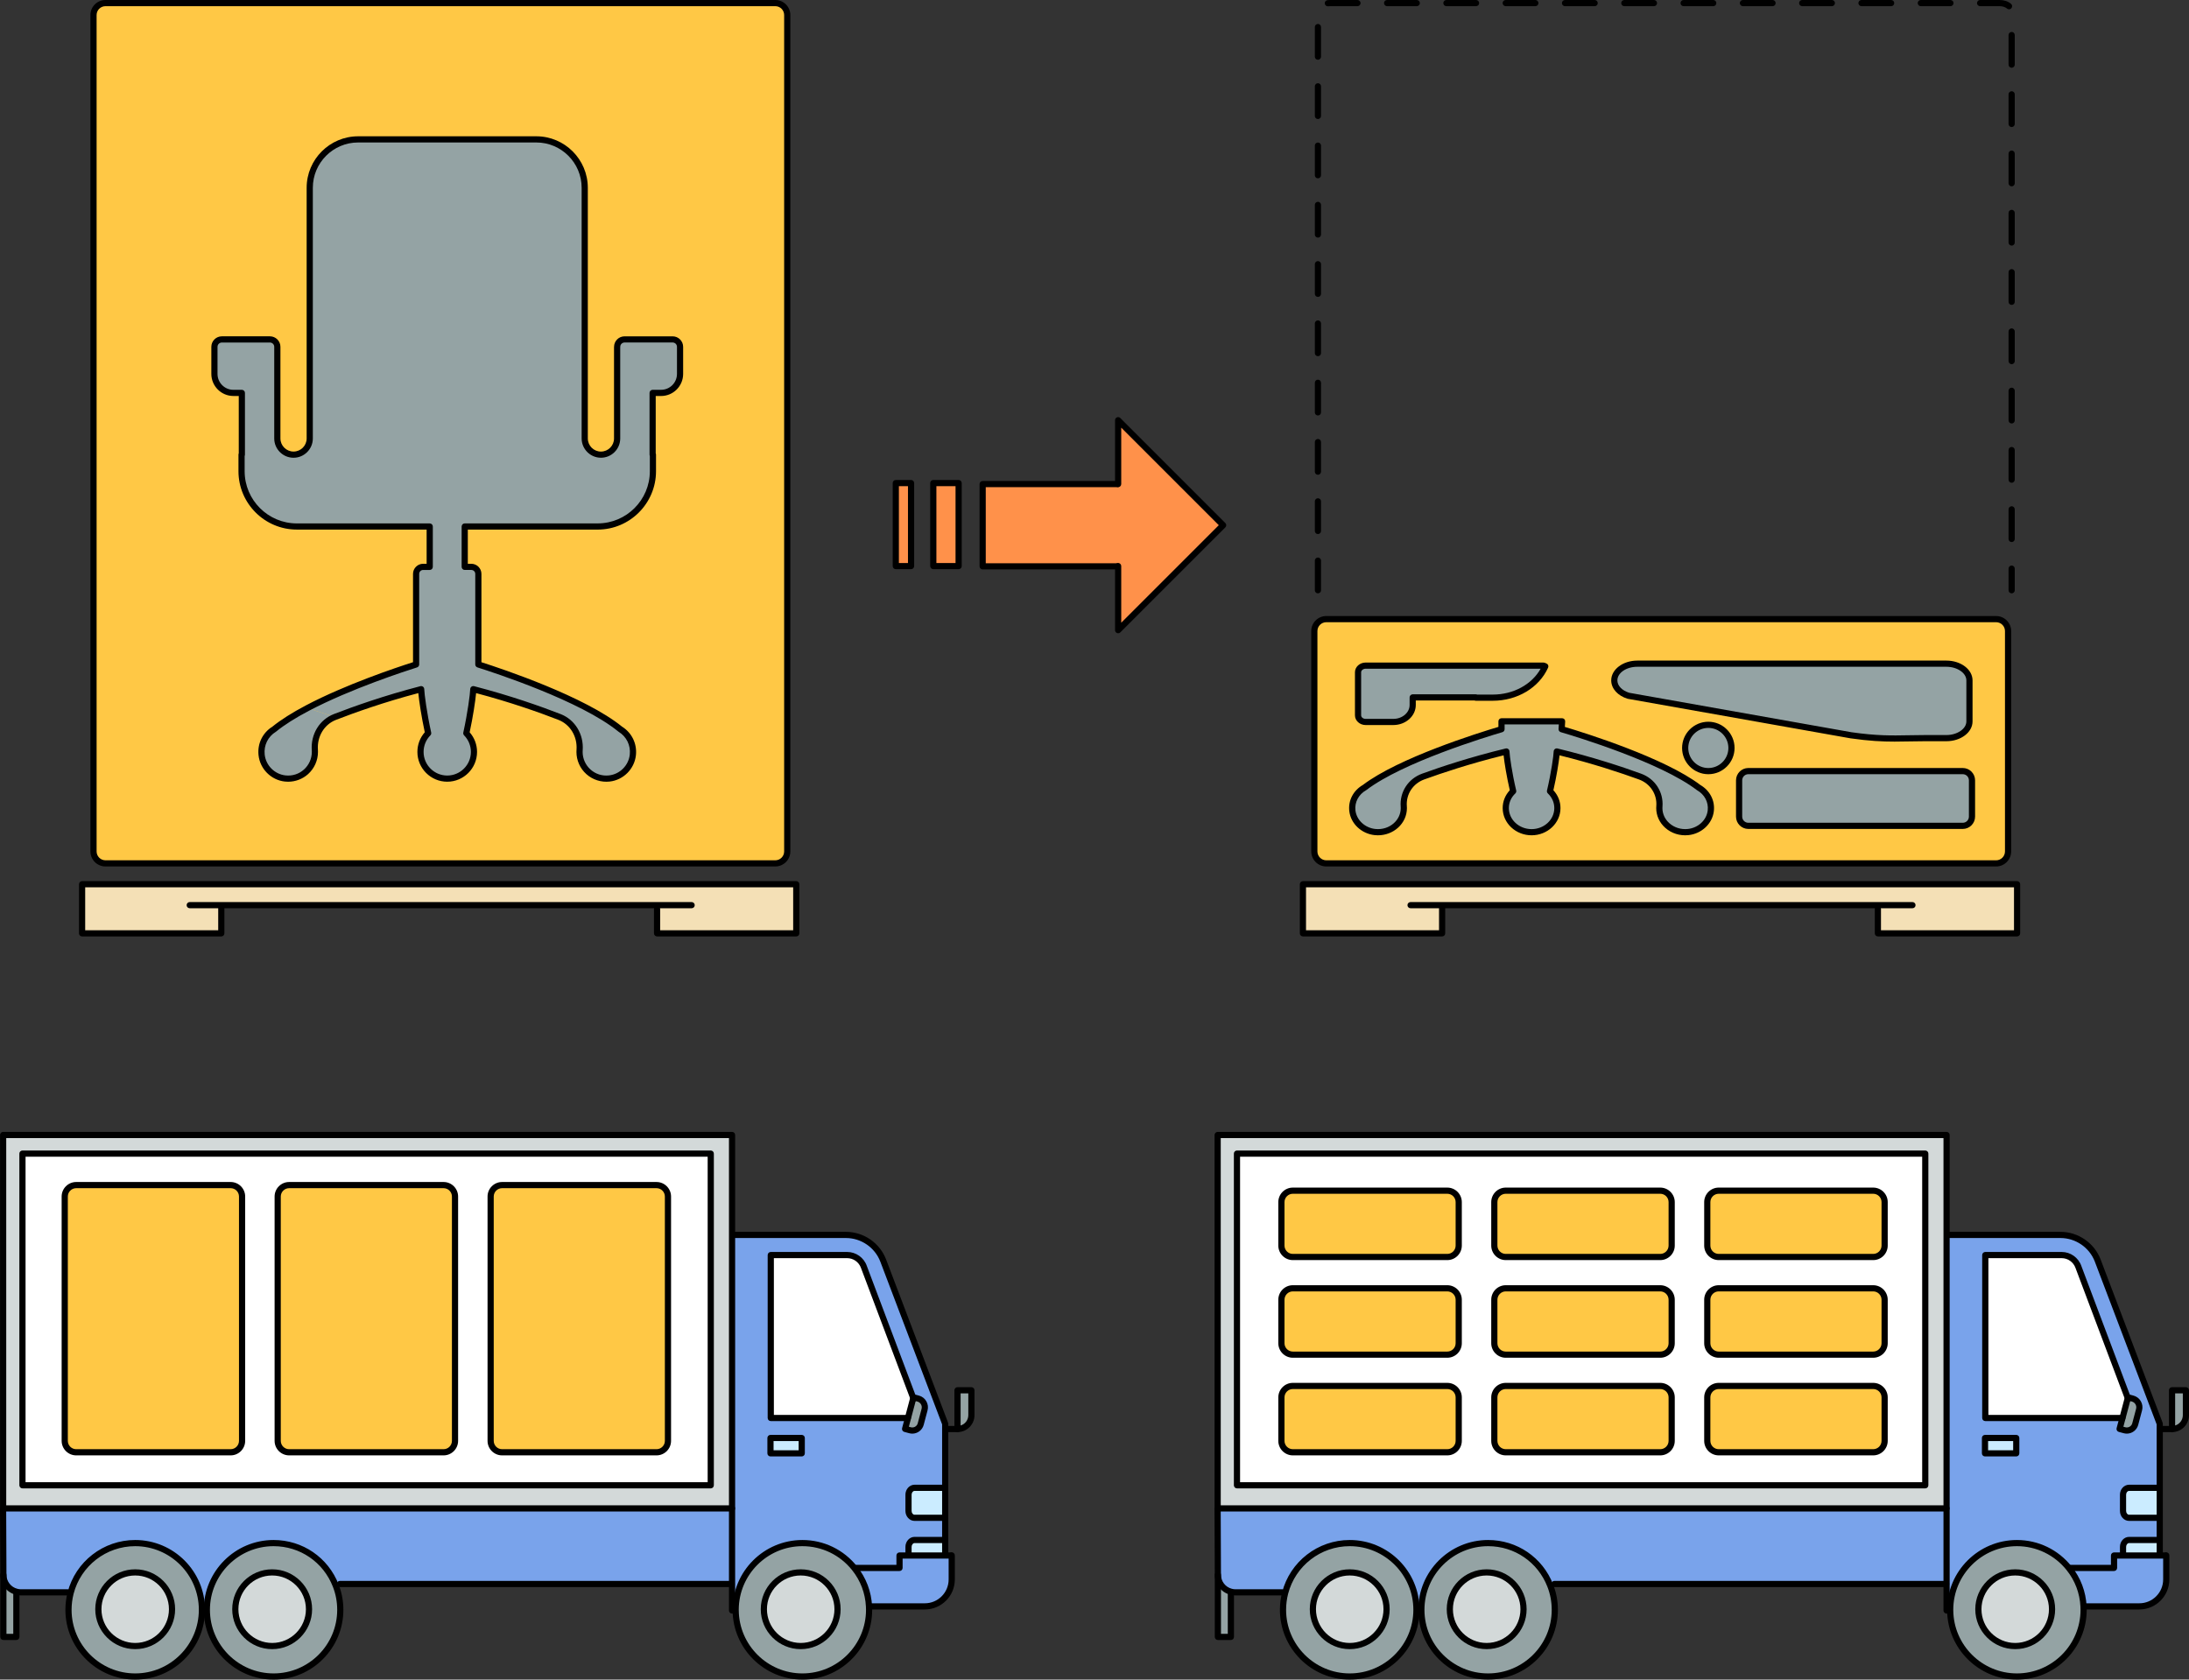
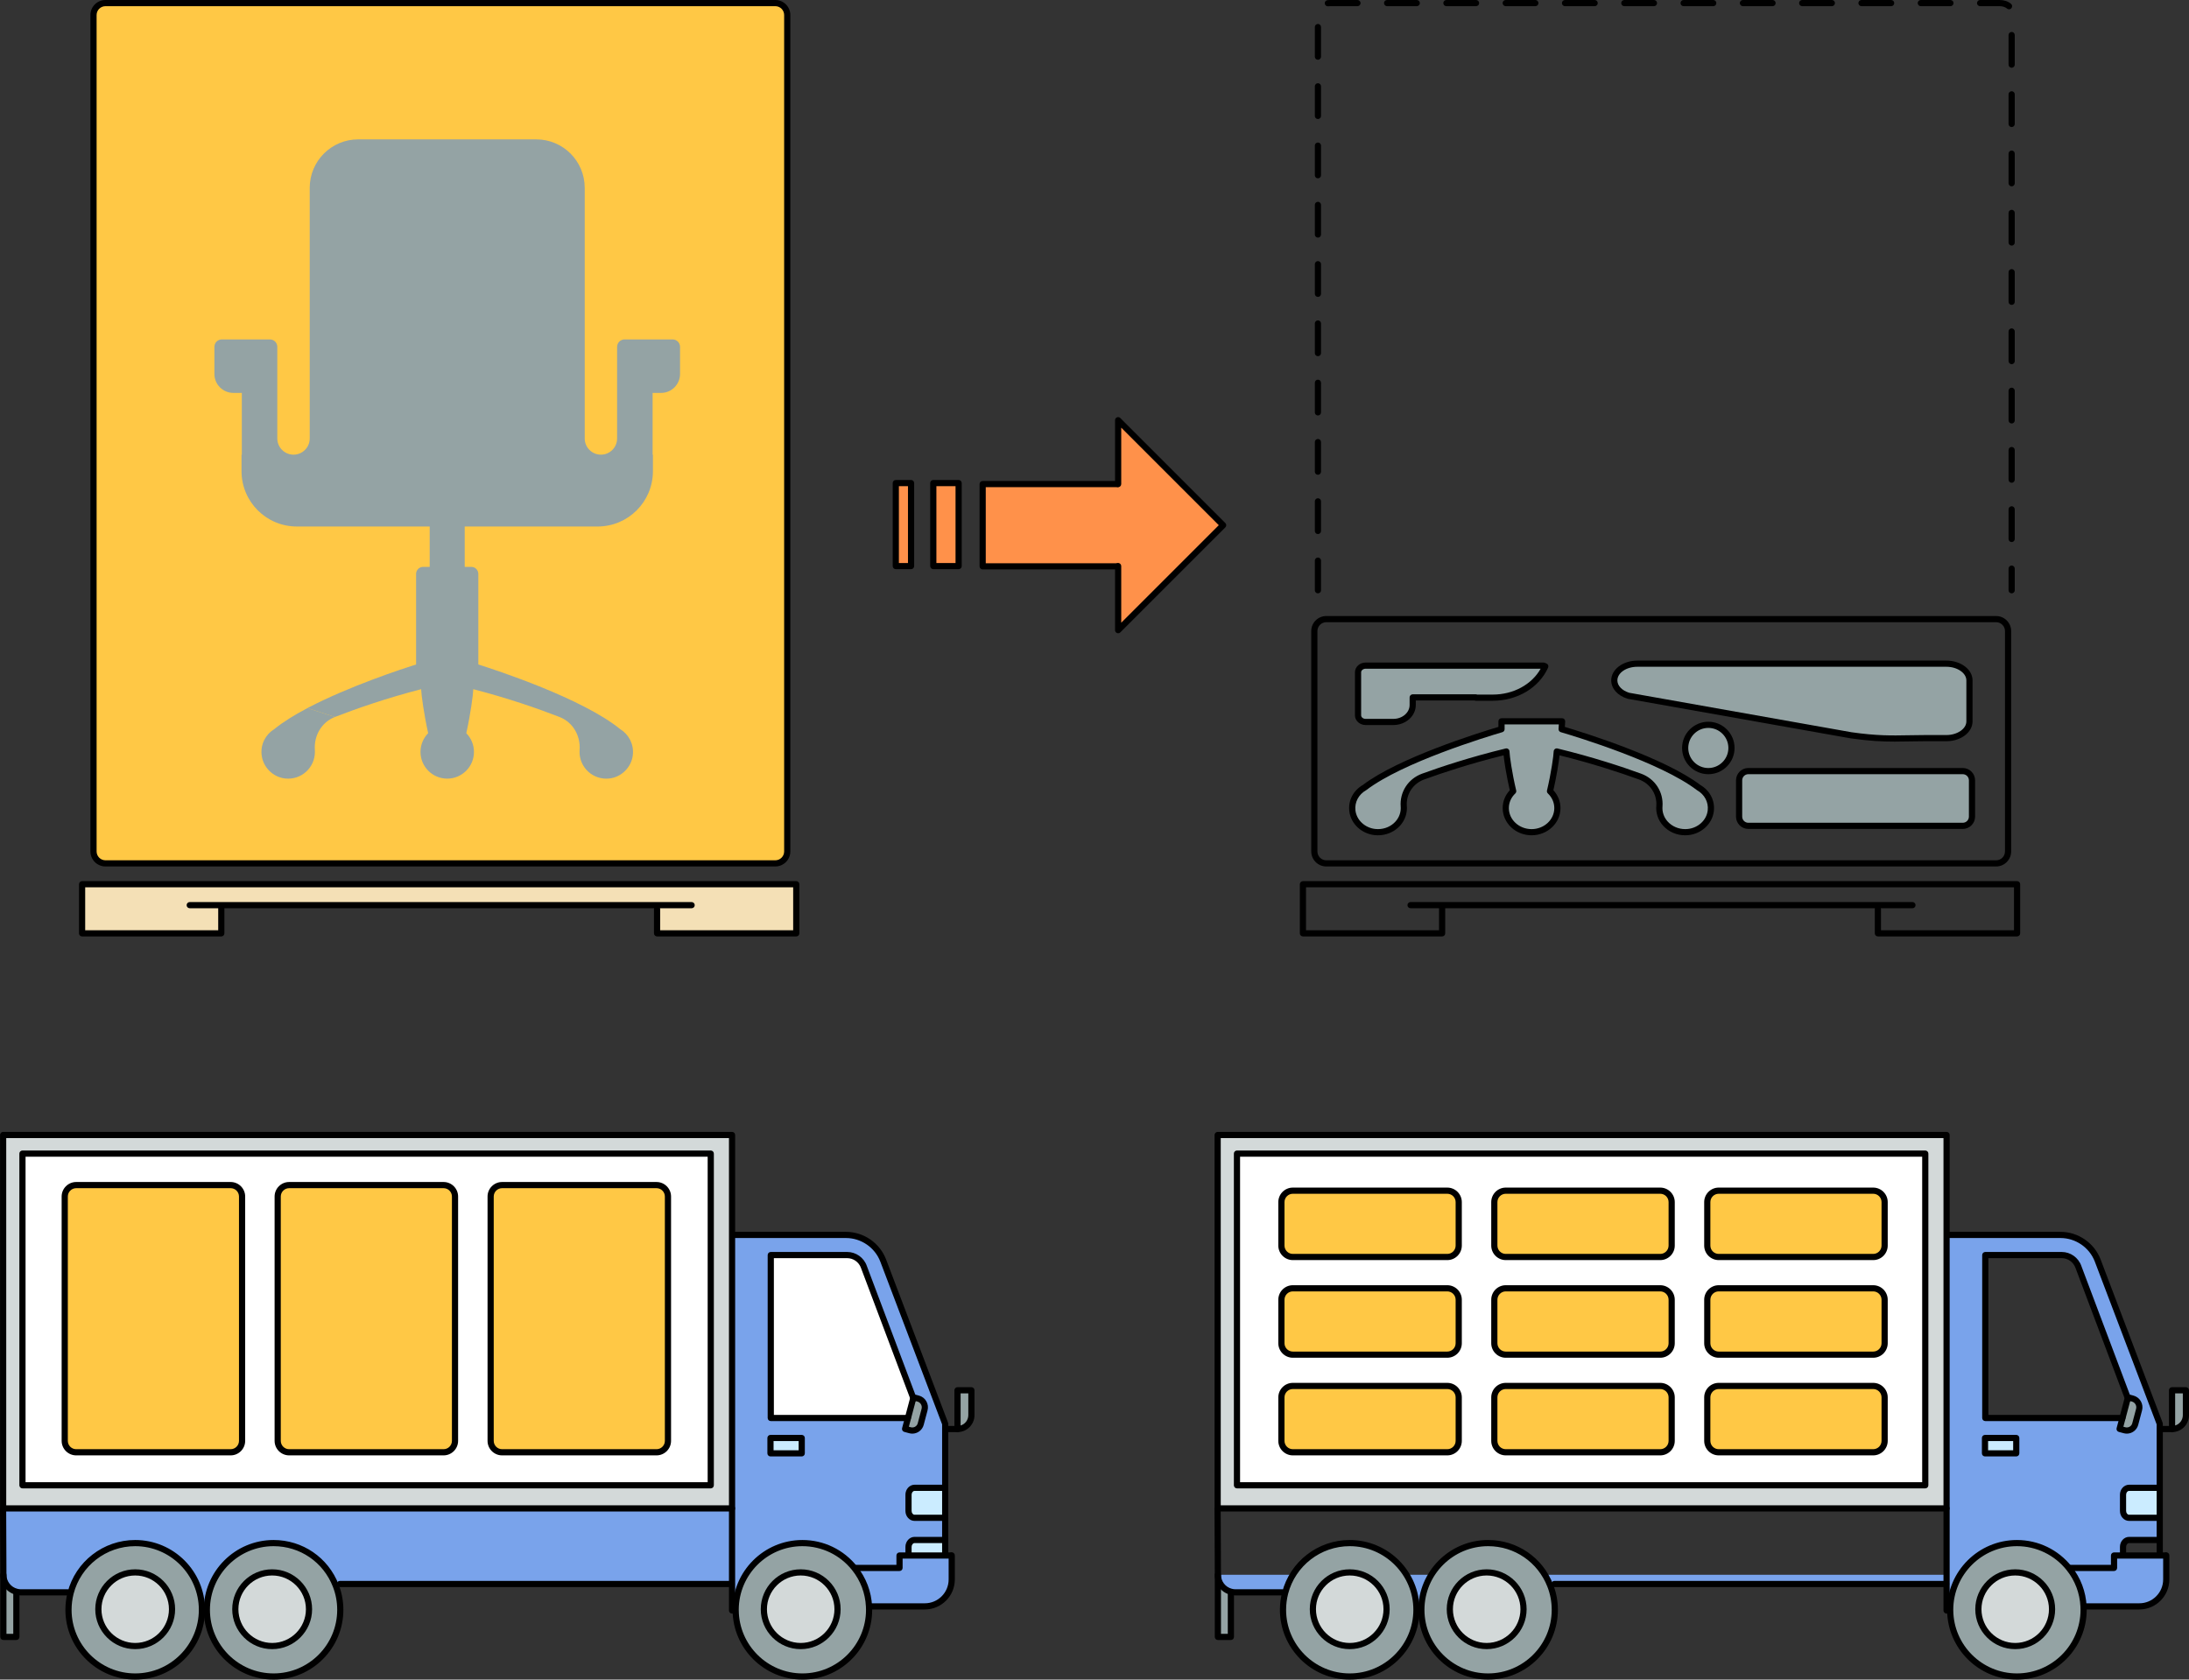
<svg xmlns="http://www.w3.org/2000/svg" id="uuid-8b5e0dc8-3e7b-4c5f-aca1-28f11ae4009c" data-name="レイヤー 2" viewBox="0 0 322.234 247.288">
  <rect x="0" y="0" width="322.234" height="247.288" fill="#333333" stroke="none" />
  <g id="uuid-6083b7ad-6a5c-4b3f-ace8-0844d66f0658" data-name="design">
    <g id="uuid-2b427375-f52e-43d7-87a9-3c4df038df00" data-name="circular04_01">
      <g>
        <g>
          <path d="M142.995,204.691v3.666c0,1.127-.913,2.04-2.044,2.04v-5.707h2.044Z" fill="#94a3a4" />
          <path d="M140.1,229.016v3.532c0,2.186-1.771,3.961-3.957,3.961h-8.22c-.105-2.117-.884-4.059-2.128-5.616l.062-.047h6.558v-1.829h7.685Z" fill="#79a3eb" />
          <path d="M139.14,228.918v.098h-5.401v-1.266c0-.564,.4-1.022,.895-1.022h4.506v2.19Z" fill="#cbecff" />
          <path d="M139.14,223.469v3.259h-4.506c-.495,0-.895,.458-.895,1.022v1.266h-1.324v1.829h-6.558l-.062,.047c-1.797-2.255-4.568-3.703-7.678-3.703-5.427,0-9.824,4.401-9.824,9.824,0,.033,0,.062,.004,.095l-.138,.004h-.396v-55.291h16.774c2.433,0,4.615,1.506,5.481,3.783l9.122,24.027v9.42h-4.506c-.495,0-.895,.455-.895,1.018v2.382c0,.564,.4,1.018,.895,1.018h4.506Zm-3.041-15.93c.189-.709-.233-1.44-.946-1.629l-.684-.182-.029,.109-7.271-19.306c-.367-1.047-1.357-1.749-2.47-1.749h-11.239v23.99h20.175l.022,.007-.426,1.6,.735,.196c.684,.182,1.386-.225,1.568-.909l.564-2.128Zm-18.08,6.438v-2.262h-4.601v2.262h4.601Z" fill="#79a3eb" />
          <path d="M139.14,219.05v4.419h-4.506c-.495,0-.895-.455-.895-1.018v-2.382c0-.564,.4-1.018,.895-1.018h4.506Z" fill="#cbecff" />
          <path d="M134.441,205.837l.029-.109,.684,.182c.713,.189,1.135,.92,.946,1.629l-.564,2.128c-.182,.684-.884,1.091-1.568,.909l-.735-.196,.426-1.6,.782-2.942Z" fill="#94a3a4" />
          <path d="M127.17,186.531l7.271,19.306-.782,2.942-.022-.007h-20.175v-23.99h11.239c1.113,0,2.102,.702,2.47,1.749Z" fill="#fff" />
          <path d="M127.923,236.508c.011,.167,.015,.335,.015,.506,0,5.423-4.397,9.82-9.82,9.82-5.394,0-9.773-4.346-9.82-9.726-.004-.033-.004-.062-.004-.095,0-5.423,4.397-9.824,9.824-9.824,3.11,0,5.881,1.448,7.678,3.703,1.244,1.557,2.022,3.499,2.128,5.616Zm-4.634,.418c0-2.997-2.426-5.423-5.423-5.423s-5.423,2.426-5.423,5.423,2.426,5.423,5.423,5.423,5.423-2.43,5.423-5.423Z" fill="#94a3a4" />
          <circle cx="117.867" cy="236.926" r="5.423" fill="#d3d9d9" />
          <rect x="113.419" y="211.714" width="4.601" height="2.262" fill="#cbecff" />
          <path d="M107.763,222.083v11.126H50.035l-.611,.24c-1.426-3.663-4.986-6.259-9.151-6.259-5.427,0-9.824,4.401-9.824,9.824h-.724c0-5.423-4.397-9.824-9.824-9.824-4.572,0-8.416,3.128-9.511,7.361l-.389-.109H3.088c-.225,0-.447-.029-.655-.087-1.117-.287-1.939-1.298-1.939-2.506l-.04-9.613,.007-.153H107.763Z" fill="#79a3eb" />
          <path d="M107.763,181.821v40.262H.462v-54.978H107.763v14.716Zm-3.135,36.858v-48.835H3.306v48.835H104.628Z" fill="#d3d9d9" />
          <rect x="3.306" y="169.844" width="101.322" height="48.835" fill="#fff" />
          <path d="M49.424,233.449c.433,1.106,.669,2.31,.669,3.564,0,5.423-4.397,9.82-9.82,9.82s-9.824-4.397-9.824-9.82,4.397-9.824,9.824-9.824c4.164,0,7.725,2.597,9.151,6.259Zm-3.935,3.477c0-2.997-2.43-5.423-5.427-5.423s-5.423,2.426-5.423,5.423,2.43,5.423,5.423,5.423,5.427-2.43,5.427-5.423Z" fill="#94a3a4" />
          <path d="M40.062,231.504c2.997,0,5.427,2.426,5.427,5.423s-2.43,5.423-5.427,5.423-5.423-2.43-5.423-5.423,2.43-5.423,5.423-5.423Z" fill="#d3d9d9" />
          <path d="M19.902,227.19c5.427,0,9.824,4.401,9.824,9.824s-4.397,9.82-9.824,9.82-9.82-4.397-9.82-9.82c0-.851,.109-1.673,.309-2.462,1.095-4.234,4.939-7.361,9.511-7.361Zm5.423,9.736c0-2.997-2.426-5.423-5.423-5.423s-5.423,2.426-5.423,5.423,2.43,5.423,5.423,5.423,5.423-2.43,5.423-5.423Z" fill="#94a3a4" />
          <circle cx="19.902" cy="236.926" r="5.423" fill="#d3d9d9" />
          <path d="M2.433,234.355l-.025,.102v6.547H.495v-9.155c0,1.208,.822,2.219,1.939,2.506Z" fill="#94a3a4" />
        </g>
        <g>
          <path d="M107.763,222.538H.462c-.251,0-.455-.204-.455-.455v-54.978c0-.251,.204-.455,.455-.455H107.763c.251,0,.455,.204,.455,.455v54.978c0,.251-.204,.455-.455,.455Zm-106.846-.909H107.308v-54.069H.917v54.069Z" />
          <path d="M10.002,234.897H3.088c-.27,0-.531-.035-.778-.104-1.333-.343-2.27-1.554-2.27-2.944L0,222.238c-.001-.251,.202-.456,.453-.457h.002c.25,0,.454,.202,.455,.453l.04,9.613c0,.976,.657,1.826,1.597,2.068,.176,.049,.355,.073,.541,.073h6.914c.251,0,.455,.204,.455,.455s-.204,.455-.455,.455Z" />
          <path d="M107.705,233.664H50.035c-.251,0-.455-.204-.455-.455s.204-.455,.455-.455h57.669c.251,0,.455,.204,.455,.455s-.204,.455-.455,.455Z" />
          <path d="M139.14,229.372c-.251,0-.455-.204-.455-.455v-19.204l-9.092-23.949c-.793-2.087-2.825-3.489-5.056-3.489h-16.683c-.251,0-.455-.204-.455-.455s.204-.455,.455-.455h16.683c2.606,0,4.979,1.638,5.906,4.076l9.122,24.027c.02,.052,.03,.106,.03,.161v19.287c0,.251-.204,.455-.455,.455Z" />
          <path d="M136.143,236.963h-8.081c-.251,0-.455-.204-.455-.455s.204-.455,.455-.455h8.081c1.931,0,3.503-1.573,3.503-3.506v-3.532c0-.251,.204-.464,.455-.464s.455,.194,.455,.446v3.55c0,2.435-1.979,4.415-4.412,4.415Z" />
          <path d="M19.902,247.288c-5.666,0-10.275-4.609-10.275-10.275,0-.862,.109-1.728,.323-2.574,1.173-4.537,5.266-7.704,9.952-7.704,5.667,0,10.278,4.611,10.278,10.278s-4.611,10.275-10.278,10.275Zm0-19.644c-4.272,0-8.002,2.887-9.071,7.021-.195,.771-.294,1.562-.294,2.348,0,5.164,4.201,9.365,9.365,9.365s9.369-4.201,9.369-9.365-4.203-9.369-9.369-9.369Z" />
          <path d="M19.902,242.804c-3.241,0-5.878-2.637-5.878-5.878s2.637-5.877,5.878-5.877,5.877,2.637,5.877,5.877-2.637,5.878-5.877,5.878Zm0-10.846c-2.74,0-4.968,2.229-4.968,4.968s2.229,4.968,4.968,4.968,4.968-2.229,4.968-4.968-2.229-4.968-4.968-4.968Z" />
          <path d="M40.062,242.804c-3.241,0-5.877-2.637-5.877-5.878s2.637-5.877,5.877-5.877,5.881,2.637,5.881,5.877-2.638,5.878-5.881,5.878Zm0-10.846c-2.739,0-4.968,2.229-4.968,4.968s2.229,4.968,4.968,4.968,4.972-2.229,4.972-4.968-2.23-4.968-4.972-4.968Z" />
          <path d="M117.867,242.804c-3.241,0-5.877-2.637-5.877-5.878s2.637-5.877,5.877-5.877,5.878,2.637,5.878,5.877-2.637,5.878-5.878,5.878Zm0-10.846c-2.739,0-4.968,2.229-4.968,4.968s2.229,4.968,4.968,4.968,4.968-2.229,4.968-4.968-2.229-4.968-4.968-4.968Z" />
          <path d="M40.273,247.288c-5.667,0-10.278-4.609-10.278-10.275s4.611-10.278,10.278-10.278c4.267,0,8.026,2.571,9.574,6.549,.465,1.187,.7,2.442,.7,3.729,0,5.666-4.609,10.275-10.275,10.275Zm0-19.644c-5.166,0-9.369,4.203-9.369,9.369s4.203,9.365,9.369,9.365,9.365-4.201,9.365-9.365c0-1.174-.215-2.317-.638-3.399,0,0,0,0,0,0-1.411-3.627-4.837-5.97-8.727-5.97Z" />
          <path d="M118.118,247.288c-5.609,0-10.214-4.554-10.275-10.156-.003-.04-.004-.077-.004-.119,0-5.667,4.611-10.278,10.278-10.278,3.144,0,6.072,1.412,8.033,3.874,1.348,1.687,2.118,3.718,2.226,5.873,.011,.176,.015,.352,.015,.532,0,5.666-4.609,10.275-10.275,10.275Zm0-19.644c-5.166,0-9.369,4.203-9.369,9.369,0,.015,0,.028,0,.043,.002,.016,.003,.032,.003,.048,.045,5.114,4.246,9.275,9.365,9.275,5.164,0,9.365-4.201,9.365-9.365,0-.161-.003-.319-.014-.476,0-.002,0-.004,0-.007-.098-1.964-.799-3.816-2.029-5.354-1.789-2.245-4.457-3.532-7.323-3.532Z" />
          <path d="M138.685,223.924h-4.052c-.744,0-1.349-.661-1.349-1.473v-2.382c0-.812,.605-1.473,1.349-1.473h4.343c.251,0,.455,.204,.455,.455s-.204,.455-.455,.455h-4.343c-.243,0-.44,.253-.44,.564v2.382c0,.311,.197,.564,.44,.564h4.052c.251,0,.455,.204,.455,.455s-.204,.455-.455,.455Z" />
          <path d="M133.739,229.427c-.251,0-.455-.204-.455-.455v-1.222c0-.814,.605-1.476,1.349-1.476h4.343c.251,0,.455,.204,.455,.455s-.204,.455-.455,.455h-4.343c-.239,0-.44,.26-.44,.567v1.222c0,.251-.204,.455-.455,.455Z" />
          <path d="M108.159,237.567h-.396c-.251,0-.455-.204-.455-.455v-15.028c0-.251,.204-.455,.455-.455s.455,.204,.455,.455v14.577c.224,.029,.396,.22,.396,.451,0,.251-.204,.455-.455,.455Z" />
          <path d="M133.637,209.226h-20.175c-.251,0-.455-.204-.455-.455v-23.99c0-.251,.204-.455,.455-.455h11.239c1.303,0,2.468,.825,2.899,2.054l7.314,19.418c.09,.235-.028,.497-.263,.587-.235,.089-.497-.028-.587-.263l-.047-.124-7.271-19.307c-.307-.874-1.127-1.455-2.044-1.455h-10.784v23.081h19.72c.251,0,.455,.204,.455,.455s-.204,.455-.455,.455Z" />
          <path d="M104.628,219.134H3.306c-.251,0-.455-.204-.455-.455v-48.835c0-.251,.204-.455,.455-.455H104.628c.251,0,.455,.204,.455,.455v48.835c0,.251-.204,.455-.455,.455Zm-100.867-.909H104.173v-47.926H3.761v47.926Z" />
          <path d="M140.951,210.852c-.251,0-.455-.204-.455-.455v-5.707c0-.251,.204-.455,.455-.455h2.044c.251,0,.455,.204,.455,.455v3.666c0,1.376-1.121,2.495-2.499,2.495Zm.455-5.707v4.731c.656-.196,1.135-.803,1.135-1.52v-3.212h-1.135Z" />
          <path d="M134.297,211.074c-.147,0-.297-.019-.446-.058l-.735-.197c-.242-.065-.386-.314-.322-.556l1.208-4.543s0,0,0,0l.029-.109c.065-.242,.314-.387,.556-.322l.684,.182c.462,.123,.848,.418,1.087,.831,.239,.413,.304,.894,.181,1.355l-.564,2.127c-.207,.777-.911,1.291-1.678,1.291Zm-.507-1.016l.296,.079c.44,.118,.894-.146,1.011-.587l.564-2.127c.061-.227,.029-.463-.089-.666s-.307-.348-.534-.408l-.245-.065-1.003,3.774Z" />
          <path d="M140.951,210.852h-1.728c-.251,0-.455-.204-.455-.455s.204-.455,.455-.455h1.728c.251,0,.455,.204,.455,.455s-.204,.455-.455,.455Z" />
          <path d="M118.02,214.431h-4.601c-.251,0-.455-.204-.455-.455v-2.262c0-.251,.204-.455,.455-.455h4.601c.251,0,.455,.204,.455,.455v2.262c0,.251-.204,.455-.455,.455Zm-4.146-.909h3.692v-1.353h-3.692v1.353Z" />
          <path d="M132.415,231.3h-6.558c-.251,0-.455-.204-.455-.455s.204-.455,.455-.455h6.103v-1.375c0-.251,.204-.455,.455-.455h7.591c.251,0,.455,.204,.455,.455s-.204,.455-.455,.455h-7.136v1.375c0,.251-.204,.455-.455,.455Z" />
          <path d="M2.408,241.458H.495c-.251,0-.455-.204-.455-.455v-9.155c0-.251,.204-.455,.455-.455s.455,.204,.455,.455v8.7H1.953v-6.092c0-.251,.204-.455,.455-.455s.455,.204,.455,.455v6.547c0,.251-.204,.455-.455,.455Z" />
        </g>
      </g>
      <g>
        <g>
          <path d="M321.779,204.691v3.666c0,1.127-.913,2.04-2.04,2.04v-5.707h2.04Z" fill="#94a3a4" />
          <path d="M318.884,229.016v3.532c0,2.186-1.771,3.961-3.957,3.961h-8.22c-.105-2.117-.884-4.059-2.128-5.616l.062-.047h6.558v-1.829h7.685Z" fill="#79a3eb" />
-           <path d="M317.928,228.918v.098h-5.405v-1.266c0-.564,.4-1.022,.895-1.022h4.51v2.19Z" fill="#cbecff" />
          <path d="M317.928,223.469v3.259h-4.51c-.495,0-.895,.458-.895,1.022v1.266h-1.324v1.829h-6.558l-.062,.047c-1.797-2.255-4.568-3.703-7.678-3.703-5.427,0-9.824,4.401-9.824,9.824,0,.033,0,.062,.004,.095l-.138,.004h-.396v-55.291h16.774c2.433,0,4.615,1.506,5.481,3.783l9.125,24.027v9.42h-4.51c-.495,0-.895,.455-.895,1.018v2.382c0,.564,.4,1.018,.895,1.018h4.51Zm-3.044-15.93c.189-.709-.233-1.44-.946-1.629l-.684-.182-.029,.109-7.271-19.306c-.367-1.047-1.357-1.749-2.47-1.749h-11.239v23.99h20.175l.022,.007-.426,1.6,.735,.196c.684,.182,1.386-.225,1.568-.909l.564-2.128Zm-18.08,6.438v-2.262h-4.601v2.262h4.601Z" fill="#79a3eb" />
          <path d="M317.928,219.05v4.419h-4.51c-.495,0-.895-.455-.895-1.018v-2.382c0-.564,.4-1.018,.895-1.018h4.51Z" fill="#cbecff" />
          <path d="M313.225,205.837l.029-.109,.684,.182c.713,.189,1.135,.92,.946,1.629l-.564,2.128c-.182,.684-.884,1.091-1.568,.909l-.735-.196,.426-1.6,.782-2.942Z" fill="#94a3a4" />
-           <path d="M305.954,186.531l7.271,19.306-.782,2.942-.022-.007h-20.175v-23.99h11.239c1.113,0,2.102,.702,2.47,1.749Z" fill="#fff" />
          <path d="M306.707,236.508c.011,.167,.015,.335,.015,.506,0,5.423-4.397,9.82-9.82,9.82-5.394,0-9.773-4.346-9.82-9.726-.004-.033-.004-.062-.004-.095,0-5.423,4.397-9.824,9.824-9.824,3.11,0,5.881,1.448,7.678,3.703,1.244,1.557,2.022,3.499,2.128,5.616Zm-4.634,.418c0-2.997-2.426-5.423-5.423-5.423s-5.423,2.426-5.423,5.423,2.426,5.423,5.423,5.423,5.423-2.43,5.423-5.423Z" fill="#94a3a4" />
          <circle cx="296.651" cy="236.926" r="5.423" fill="#d3d9d9" />
          <rect x="292.203" y="211.714" width="4.601" height="2.262" fill="#cbecff" />
-           <path d="M286.547,222.083v11.126h-57.728l-.611,.24c-1.426-3.663-4.986-6.259-9.151-6.259-5.427,0-9.824,4.401-9.824,9.824h-.724c0-5.423-4.397-9.824-9.824-9.824-4.572,0-8.416,3.128-9.511,7.361l-.389-.109h-6.914c-.225,0-.447-.029-.655-.087-1.117-.287-1.939-1.298-1.939-2.506l-.04-9.613,.007-.153h107.301Z" fill="#79a3eb" />
+           <path d="M286.547,222.083v11.126h-57.728l-.611,.24c-1.426-3.663-4.986-6.259-9.151-6.259-5.427,0-9.824,4.401-9.824,9.824h-.724c0-5.423-4.397-9.824-9.824-9.824-4.572,0-8.416,3.128-9.511,7.361l-.389-.109h-6.914c-.225,0-.447-.029-.655-.087-1.117-.287-1.939-1.298-1.939-2.506h107.301Z" fill="#79a3eb" />
          <path d="M286.547,181.821v40.262h-107.301v-54.978h107.301v14.716Zm-3.135,36.858v-48.835h-101.322v48.835h101.322Z" fill="#d3d9d9" />
          <rect x="182.09" y="169.844" width="101.322" height="48.835" fill="#fff" />
          <path d="M228.208,233.449c.433,1.106,.669,2.31,.669,3.564,0,5.423-4.397,9.82-9.82,9.82s-9.824-4.397-9.824-9.82,4.397-9.824,9.824-9.824c4.164,0,7.725,2.597,9.151,6.259Zm-3.935,3.477c0-2.997-2.43-5.423-5.427-5.423s-5.423,2.426-5.423,5.423,2.43,5.423,5.423,5.423,5.427-2.43,5.427-5.423Z" fill="#94a3a4" />
          <path d="M218.846,231.504c2.997,0,5.427,2.426,5.427,5.423s-2.43,5.423-5.427,5.423-5.423-2.43-5.423-5.423,2.43-5.423,5.423-5.423Z" fill="#d3d9d9" />
          <path d="M198.686,227.19c5.427,0,9.824,4.401,9.824,9.824s-4.397,9.82-9.824,9.82-9.82-4.397-9.82-9.82c0-.851,.109-1.673,.309-2.462,1.095-4.234,4.939-7.361,9.511-7.361Zm5.427,9.736c0-2.997-2.43-5.423-5.427-5.423s-5.423,2.426-5.423,5.423,2.43,5.423,5.423,5.423,5.427-2.43,5.427-5.423Z" fill="#94a3a4" />
          <path d="M198.686,231.504c2.997,0,5.427,2.426,5.427,5.423s-2.43,5.423-5.427,5.423-5.423-2.43-5.423-5.423,2.43-5.423,5.423-5.423Z" fill="#d3d9d9" />
          <path d="M181.217,234.355l-.025,.102v6.547h-1.913v-9.155c0,1.208,.822,2.219,1.939,2.506Z" fill="#94a3a4" />
        </g>
        <g>
          <path d="M286.547,222.538h-107.301c-.251,0-.455-.204-.455-.455v-54.978c0-.251,.204-.455,.455-.455h107.301c.251,0,.455,.204,.455,.455v54.978c0,.251-.204,.455-.455,.455Zm-106.846-.909h106.392v-54.069h-106.392v54.069Z" />
          <path d="M188.786,234.897h-6.914c-.27,0-.532-.035-.778-.104-1.333-.343-2.27-1.554-2.27-2.944l-.04-9.611c-.001-.251,.202-.456,.453-.457h.002c.25,0,.454,.202,.455,.453l.04,9.613c0,.976,.657,1.826,1.597,2.068,.176,.049,.355,.073,.541,.073h6.914c.251,0,.455,.204,.455,.455s-.204,.455-.455,.455Z" />
          <path d="M286.489,233.664h-57.669c-.251,0-.455-.204-.455-.455s.204-.455,.455-.455h57.669c.251,0,.455,.204,.455,.455s-.204,.455-.455,.455Z" />
          <path d="M317.928,229.372c-.251,0-.455-.204-.455-.455v-19.204l-9.096-23.949c-.793-2.087-2.825-3.489-5.056-3.489h-16.683c-.251,0-.455-.204-.455-.455s.204-.455,.455-.455h16.683c2.606,0,4.979,1.638,5.906,4.076l9.125,24.027c.02,.052,.03,.106,.03,.161v19.287c0,.251-.204,.455-.455,.455Z" />
          <path d="M314.927,236.963h-8.081c-.251,0-.455-.204-.455-.455s.204-.455,.455-.455h8.081c1.931,0,3.503-1.573,3.503-3.506v-3.532c0-.251,.204-.464,.455-.464s.455,.194,.455,.446v3.55c0,2.435-1.979,4.415-4.412,4.415Z" />
          <path d="M198.686,247.288c-5.666,0-10.275-4.609-10.275-10.275,0-.862,.109-1.728,.323-2.574,1.173-4.537,5.266-7.704,9.952-7.704,5.667,0,10.278,4.611,10.278,10.278s-4.611,10.275-10.278,10.275Zm0-19.644c-4.272,0-8.002,2.887-9.071,7.021-.195,.771-.294,1.562-.294,2.348,0,5.164,4.201,9.365,9.365,9.365s9.369-4.201,9.369-9.365-4.203-9.369-9.369-9.369Z" />
          <path d="M198.686,242.804c-3.241,0-5.878-2.637-5.878-5.878s2.637-5.877,5.878-5.877,5.881,2.637,5.881,5.877-2.638,5.878-5.881,5.878Zm0-10.846c-2.74,0-4.968,2.229-4.968,4.968s2.229,4.968,4.968,4.968,4.972-2.229,4.972-4.968-2.23-4.968-4.972-4.968Z" />
          <path d="M218.846,242.804c-3.241,0-5.877-2.637-5.877-5.878s2.637-5.877,5.877-5.877,5.881,2.637,5.881,5.877-2.638,5.878-5.881,5.878Zm0-10.846c-2.739,0-4.968,2.229-4.968,4.968s2.229,4.968,4.968,4.968,4.972-2.229,4.972-4.968-2.23-4.968-4.972-4.968Z" />
          <path d="M296.651,242.804c-3.241,0-5.877-2.637-5.877-5.878s2.637-5.877,5.877-5.877,5.878,2.637,5.878,5.877-2.637,5.878-5.878,5.878Zm0-10.846c-2.739,0-4.968,2.229-4.968,4.968s2.229,4.968,4.968,4.968,4.968-2.229,4.968-4.968-2.229-4.968-4.968-4.968Z" />
          <path d="M219.057,247.288c-5.667,0-10.278-4.609-10.278-10.275s4.611-10.278,10.278-10.278c4.267,0,8.026,2.571,9.574,6.549,.465,1.187,.7,2.442,.7,3.729,0,5.666-4.609,10.275-10.275,10.275Zm0-19.644c-5.166,0-9.369,4.203-9.369,9.369s4.203,9.365,9.369,9.365,9.365-4.201,9.365-9.365c0-1.174-.215-2.317-.638-3.399,0,0,0,0,0,0-1.411-3.627-4.837-5.97-8.727-5.97Z" />
          <path d="M296.902,247.288c-5.61,0-10.215-4.555-10.275-10.157-.003-.04-.004-.077-.004-.118,0-5.667,4.611-10.278,10.278-10.278,3.144,0,6.072,1.412,8.034,3.874,1.348,1.687,2.118,3.718,2.226,5.873,.011,.176,.015,.352,.015,.532,0,5.666-4.609,10.275-10.275,10.275Zm0-19.644c-5.166,0-9.369,4.203-9.369,9.369,0,.016,0,.03,0,.045,.002,.015,.002,.03,.003,.045,.045,5.114,4.246,9.275,9.365,9.275,5.164,0,9.365-4.201,9.365-9.365,0-.161-.003-.319-.013-.476,0-.002,0-.004,0-.007-.098-1.964-.799-3.816-2.029-5.354-1.789-2.245-4.458-3.532-7.323-3.532Z" />
          <path d="M317.469,223.924h-4.052c-.744,0-1.349-.661-1.349-1.473v-2.382c0-.812,.605-1.473,1.349-1.473h4.343c.251,0,.455,.204,.455,.455s-.204,.455-.455,.455h-4.343c-.243,0-.44,.253-.44,.564v2.382c0,.311,.197,.564,.44,.564h4.052c.251,0,.455,.204,.455,.455s-.204,.455-.455,.455Z" />
          <path d="M312.523,229.427c-.251,0-.455-.204-.455-.455v-1.222c0-.814,.605-1.476,1.349-1.476h4.343c.251,0,.455,.204,.455,.455s-.204,.455-.455,.455h-4.343c-.239,0-.44,.26-.44,.567v1.222c0,.251-.204,.455-.455,.455Z" />
          <path d="M286.943,237.567h-.396c-.251,0-.455-.204-.455-.455v-15.028c0-.251,.204-.455,.455-.455s.455,.204,.455,.455v14.577c.224,.029,.396,.22,.396,.451,0,.251-.204,.455-.455,.455Z" />
          <path d="M312.421,209.226h-20.175c-.251,0-.455-.204-.455-.455v-23.99c0-.251,.204-.455,.455-.455h11.239c1.303,0,2.468,.825,2.899,2.054l7.314,19.418c.09,.235-.028,.497-.263,.587-.235,.089-.497-.028-.587-.263l-.047-.124-7.271-19.307c-.307-.874-1.127-1.455-2.044-1.455h-10.784v23.081h19.72c.251,0,.455,.204,.455,.455s-.204,.455-.455,.455Z" />
          <path d="M283.412,219.134h-101.322c-.251,0-.455-.204-.455-.455v-48.835c0-.251,.204-.455,.455-.455h101.322c.251,0,.455,.204,.455,.455v48.835c0,.251-.204,.455-.455,.455Zm-100.867-.909h100.412v-47.926h-100.412v47.926Z" />
          <path d="M319.739,210.852c-.251,0-.455-.204-.455-.455v-5.707c0-.251,.204-.455,.455-.455h2.041c.251,0,.455,.204,.455,.455v3.666c0,1.376-1.119,2.495-2.495,2.495Zm.455-5.707v4.731c.654-.196,1.131-.803,1.131-1.519v-3.212h-1.131Z" />
          <path d="M313.081,211.074c-.147,0-.297-.019-.446-.058l-.735-.197c-.242-.065-.386-.314-.322-.556l1.208-4.543s0,0,0,0l.029-.109c.065-.242,.314-.387,.556-.322l.684,.182c.462,.123,.848,.418,1.087,.831,.239,.413,.304,.894,.181,1.355l-.564,2.127c-.207,.777-.911,1.291-1.678,1.291Zm-.507-1.016l.296,.079c.44,.118,.894-.146,1.011-.587l.564-2.127c.061-.227,.029-.463-.089-.666s-.307-.348-.534-.408l-.245-.065-1.003,3.774Z" />
          <path d="M319.739,210.852h-1.731c-.251,0-.455-.204-.455-.455s.204-.455,.455-.455h1.731c.251,0,.455,.204,.455,.455s-.204,.455-.455,.455Z" />
          <path d="M296.804,214.431h-4.601c-.251,0-.455-.204-.455-.455v-2.262c0-.251,.204-.455,.455-.455h4.601c.251,0,.455,.204,.455,.455v2.262c0,.251-.204,.455-.455,.455Zm-4.146-.909h3.692v-1.353h-3.692v1.353Z" />
          <path d="M311.199,231.3h-6.558c-.251,0-.455-.204-.455-.455s.204-.455,.455-.455h6.103v-1.375c0-.251,.204-.455,.455-.455h7.591c.251,0,.455,.204,.455,.455s-.204,.455-.455,.455h-7.136v1.375c0,.251-.204,.455-.455,.455Z" />
          <path d="M181.192,241.458h-1.913c-.251,0-.455-.204-.455-.455v-9.155c0-.251,.204-.455,.455-.455s.455,.204,.455,.455v8.7h1.004v-6.092c0-.251,.204-.455,.455-.455s.455,.204,.455,.455v6.547c0,.251-.204,.455-.455,.455Z" />
        </g>
      </g>
      <path d="M296.128,87.36c-.251,0-.455-.204-.455-.455v-3.187c0-.251,.204-.455,.455-.455s.455,.204,.455,.455v3.187c0,.251-.204,.455-.455,.455Zm-102.121,0c-.251,0-.455-.204-.455-.455v-4.364c0-.251,.204-.455,.455-.455s.455,.204,.455,.455v4.364c0,.251-.204,.455-.455,.455Zm102.121-7.552c-.251,0-.455-.204-.455-.455v-4.364c0-.251,.204-.455,.455-.455s.455,.204,.455,.455v4.364c0,.251-.204,.455-.455,.455Zm-102.121-1.177c-.251,0-.455-.204-.455-.455v-4.364c0-.251,.204-.455,.455-.455s.455,.204,.455,.455v4.364c0,.251-.204,.455-.455,.455Zm102.121-7.552c-.251,0-.455-.204-.455-.455v-4.364c0-.251,.204-.455,.455-.455s.455,.204,.455,.455v4.364c0,.251-.204,.455-.455,.455Zm-102.121-1.177c-.251,0-.455-.204-.455-.455v-4.364c0-.251,.204-.455,.455-.455s.455,.204,.455,.455v4.364c0,.251-.204,.455-.455,.455Zm102.121-7.552c-.251,0-.455-.204-.455-.455v-4.364c0-.251,.204-.455,.455-.455s.455,.204,.455,.455v4.364c0,.251-.204,.455-.455,.455Zm-102.121-1.177c-.251,0-.455-.204-.455-.455v-4.364c0-.251,.204-.455,.455-.455s.455,.204,.455,.455v4.364c0,.251-.204,.455-.455,.455Zm102.121-7.552c-.251,0-.455-.204-.455-.455v-4.364c0-.251,.204-.455,.455-.455s.455,.204,.455,.455v4.364c0,.251-.204,.455-.455,.455Zm-102.121-1.177c-.251,0-.455-.204-.455-.455v-4.364c0-.251,.204-.455,.455-.455s.455,.204,.455,.455v4.364c0,.251-.204,.455-.455,.455Zm102.121-7.552c-.251,0-.455-.204-.455-.455v-4.364c0-.251,.204-.455,.455-.455s.455,.204,.455,.455v4.364c0,.251-.204,.455-.455,.455Zm-102.121-1.177c-.251,0-.455-.204-.455-.455v-4.364c0-.251,.204-.455,.455-.455s.455,.204,.455,.455v4.364c0,.251-.204,.455-.455,.455Zm102.121-7.552c-.251,0-.455-.204-.455-.455v-4.364c0-.251,.204-.455,.455-.455s.455,.204,.455,.455v4.364c0,.251-.204,.455-.455,.455Zm-102.121-1.177c-.251,0-.455-.204-.455-.455v-4.364c0-.251,.204-.455,.455-.455s.455,.204,.455,.455v4.364c0,.251-.204,.455-.455,.455Zm102.121-7.552c-.251,0-.455-.204-.455-.455v-4.364c0-.251,.204-.455,.455-.455s.455,.204,.455,.455v4.364c0,.251-.204,.455-.455,.455Zm-102.121-1.177c-.251,0-.455-.204-.455-.455v-4.364c0-.251,.204-.455,.455-.455s.455,.204,.455,.455v4.364c0,.251-.204,.455-.455,.455Zm102.121-7.552c-.251,0-.455-.204-.455-.455v-4.364c0-.251,.204-.455,.455-.455s.455,.204,.455,.455v4.364c0,.251-.204,.455-.455,.455Zm-102.121-1.177c-.251,0-.455-.204-.455-.455v-4.364c0-.251,.204-.455,.455-.455s.455,.204,.455,.455v4.364c0,.251-.204,.455-.455,.455Zm102.121-7.552c-.251,0-.455-.204-.455-.455V5.158c0-.251,.204-.455,.455-.455s.455,.204,.455,.455v4.364c0,.251-.204,.455-.455,.455Zm-102.121-1.177c-.251,0-.455-.204-.455-.455V3.981c0-.251,.204-.455,.455-.455s.455,.204,.455,.455v4.364c0,.251-.204,.455-.455,.455ZM295.743,1.368c-.105,0-.211-.036-.297-.111-.251-.217-.654-.347-1.078-.347h-2.885c-.251,0-.455-.204-.455-.455s.204-.455,.455-.455h2.885c.646,0,1.255,.207,1.673,.569,.19,.164,.211,.451,.046,.641-.09,.104-.217,.157-.344,.157Zm-100.278-.44c-.227,0-.423-.17-.451-.401-.03-.249,.148-.476,.397-.505,.115-.014,.234-.021,.355-.021h4.062c.251,0,.455,.204,.455,.455s-.204,.455-.455,.455h-4.062c-.084,0-.167,.005-.248,.015-.018,.002-.037,.003-.055,.003Zm91.653-.018h-4.364c-.251,0-.455-.204-.455-.455s.204-.455,.455-.455h4.364c.251,0,.455,.204,.455,.455s-.204,.455-.455,.455Zm-8.729,0h-4.364c-.251,0-.455-.204-.455-.455s.204-.455,.455-.455h4.364c.251,0,.455,.204,.455,.455s-.204,.455-.455,.455Zm-8.729,0h-4.364c-.251,0-.455-.204-.455-.455s.204-.455,.455-.455h4.364c.251,0,.455,.204,.455,.455s-.204,.455-.455,.455Zm-8.729,0h-4.364c-.251,0-.455-.204-.455-.455s.204-.455,.455-.455h4.364c.251,0,.455,.204,.455,.455s-.204,.455-.455,.455Zm-8.729,0h-4.364c-.251,0-.455-.204-.455-.455s.204-.455,.455-.455h4.364c.251,0,.455,.204,.455,.455s-.204,.455-.455,.455Zm-8.729,0h-4.364c-.251,0-.455-.204-.455-.455s.204-.455,.455-.455h4.364c.251,0,.455,.204,.455,.455s-.204,.455-.455,.455Zm-8.729,0h-4.364c-.251,0-.455-.204-.455-.455s.204-.455,.455-.455h4.364c.251,0,.455,.204,.455,.455s-.204,.455-.455,.455Zm-8.729,0h-4.364c-.251,0-.455-.204-.455-.455s.204-.455,.455-.455h4.364c.251,0,.455,.204,.455,.455s-.204,.455-.455,.455Zm-8.729,0h-4.364c-.251,0-.455-.204-.455-.455s.204-.455,.455-.455h4.364c.251,0,.455,.204,.455,.455s-.204,.455-.455,.455Zm-8.729,0h-4.364c-.251,0-.455-.204-.455-.455s.204-.455,.455-.455h4.364c.251,0,.455,.204,.455,.455s-.204,.455-.455,.455Z" />
      <g>
        <g>
          <polygon points="32.576 133.266 32.576 133.553 32.576 137.416 12.085 137.416 12.085 130.186 117.215 130.186 117.215 137.416 96.724 137.416 96.724 133.801 96.724 133.266 32.576 133.266" fill="#f4e0b6" />
          <rect x="13.765" y=".455" width="102.122" height="126.661" rx="1.76" ry="1.76" fill="#ffc845" />
        </g>
        <g>
          <path d="M117.215,137.871h-20.491c-.251,0-.455-.204-.455-.455v-3.615c0-.251,.204-.455,.455-.455s.455,.204,.455,.455v3.161h19.582v-6.321H12.54v6.321h19.582v-3.408c0-.251,.204-.455,.455-.455s.455,.204,.455,.455v3.863c0,.251-.204,.455-.455,.455H12.085c-.251,0-.455-.204-.455-.455v-7.231c0-.251,.204-.455,.455-.455H117.215c.251,0,.455,.204,.455,.455v7.231c0,.251-.204,.455-.455,.455Z" />
          <path d="M101.815,133.721H27.928c-.251,0-.455-.204-.455-.455s.204-.455,.455-.455H101.815c.251,0,.455,.204,.455,.455s-.204,.455-.455,.455Z" />
          <path d="M114.127,127.57H15.526c-1.221,0-2.215-.994-2.215-2.215V2.215c0-1.221,.994-2.215,2.215-2.215H114.127c1.221,0,2.215,.994,2.215,2.215V125.355c0,1.221-.994,2.215-2.215,2.215ZM15.526,.909c-.72,0-1.306,.586-1.306,1.306V125.355c0,.72,.586,1.306,1.306,1.306H114.127c.72,0,1.306-.586,1.306-1.306V2.215c0-.72-.586-1.306-1.306-1.306H15.526Z" />
        </g>
      </g>
      <g>
        <g>
          <polygon points="164.597 71.268 164.597 61.867 180.055 77.325 164.597 92.783 164.597 83.382 164.495 83.382 144.654 83.382 144.654 71.268 164.495 71.268 164.597 71.268" fill="#ff914a" />
          <g>
            <path d="M164.495,83.836h-19.841c-.251,0-.455-.204-.455-.455v-12.113c0-.251,.204-.455,.455-.455h19.841c.251,0,.455,.204,.455,.455s-.204,.455-.455,.455h-19.386v11.204h19.386c.251,0,.455,.204,.455,.455s-.204,.455-.455,.455Z" />
            <path d="M164.597,93.238c-.058,0-.118-.011-.174-.035-.17-.07-.281-.236-.281-.42v-9.439c0-.251,.204-.455,.455-.455s.455,.204,.455,.455v8.341l14.361-14.361-14.361-14.36v8.304c0,.251-.204,.46-.455,.46s-.455-.198-.455-.449v-9.412c0-.184,.111-.35,.281-.42,.17-.07,.366-.031,.495,.099l15.458,15.458c.085,.085,.133,.201,.133,.321s-.048,.236-.133,.321l-15.458,15.458c-.087,.087-.203,.133-.322,.133Z" />
          </g>
        </g>
        <g>
          <rect x="137.388" y="71.122" width="3.728" height="12.224" fill="#ff914a" />
          <path d="M141.116,83.801h-3.728c-.251,0-.455-.204-.455-.455v-12.224c0-.251,.204-.455,.455-.455h3.728c.251,0,.455,.204,.455,.455v12.224c0,.251-.204,.455-.455,.455Zm-3.273-.909h2.819v-11.315h-2.819v11.315Z" />
        </g>
        <g>
          <rect x="131.866" y="71.122" width="2.248" height="12.224" fill="#ff914a" />
          <path d="M134.114,83.801h-2.248c-.251,0-.455-.204-.455-.455v-12.224c0-.251,.204-.455,.455-.455h2.248c.251,0,.455,.204,.455,.455v12.224c0,.251-.204,.455-.455,.455Zm-1.793-.909h1.339v-11.315h-1.339v11.315Z" />
        </g>
      </g>
      <g>
        <g>
          <rect x="72.225" y="174.481" width="26.103" height="39.339" rx="1.684" ry="1.684" fill="#ffc845" />
          <rect x="40.877" y="174.481" width="26.103" height="39.339" rx="1.684" ry="1.684" fill="#ffc845" />
          <rect x="9.529" y="174.481" width="26.107" height="39.339" rx="1.684" ry="1.684" fill="#ffc845" />
        </g>
        <g>
          <path d="M33.952,214.275H11.213c-1.179,0-2.139-.959-2.139-2.139v-35.971c0-1.179,.959-2.139,2.139-2.139h22.739c1.179,0,2.139,.959,2.139,2.139v35.971c0,1.179-.959,2.139-2.139,2.139Zm-22.739-39.339c-.678,0-1.229,.552-1.229,1.229v35.971c0,.678,.551,1.229,1.229,1.229h22.739c.678,0,1.229-.551,1.229-1.229v-35.971c0-.678-.551-1.229-1.229-1.229H11.213Z" />
          <path d="M65.297,214.275h-22.735c-1.179,0-2.139-.959-2.139-2.139v-35.971c0-1.179,.959-2.139,2.139-2.139h22.735c1.179,0,2.139,.959,2.139,2.139v35.971c0,1.179-.959,2.139-2.139,2.139Zm-22.735-39.339c-.678,0-1.229,.552-1.229,1.229v35.971c0,.678,.551,1.229,1.229,1.229h22.735c.678,0,1.229-.551,1.229-1.229v-35.971c0-.678-.551-1.229-1.229-1.229h-22.735Z" />
          <path d="M96.644,214.275h-22.735c-1.179,0-2.139-.959-2.139-2.139v-35.971c0-1.179,.959-2.139,2.139-2.139h22.735c1.179,0,2.139,.959,2.139,2.139v35.971c0,1.179-.959,2.139-2.139,2.139Zm-22.735-39.339c-.678,0-1.229,.552-1.229,1.229v35.971c0,.678,.551,1.229,1.229,1.229h22.735c.678,0,1.229-.551,1.229-1.229v-35.971c0-.678-.551-1.229-1.229-1.229h-22.735Z" />
        </g>
      </g>
      <g>
        <g>
          <rect x="251.322" y="204.055" width="26.107" height="9.766" rx="1.684" ry="1.684" fill="#ffc845" />
          <path d="M253.01,189.677h22.735c.929,0,1.684,.755,1.684,1.684v6.401c0,.929-.755,1.684-1.684,1.684h-22.735c-.931,0-1.688-.756-1.688-1.688v-6.394c0-.931,.756-1.688,1.688-1.688Z" fill="#ffc845" />
          <rect x="251.322" y="175.303" width="26.107" height="9.766" rx="1.684" ry="1.684" fill="#ffc845" />
          <rect x="219.974" y="204.055" width="26.107" height="9.766" rx="1.684" ry="1.684" fill="#ffc845" />
          <path d="M221.658,189.677h22.739c.929,0,1.684,.755,1.684,1.684v6.401c0,.929-.755,1.684-1.684,1.684h-22.735c-.931,0-1.688-.756-1.688-1.688v-6.398c0-.929,.755-1.684,1.684-1.684Z" fill="#ffc845" />
          <rect x="219.974" y="175.303" width="26.107" height="9.766" rx="1.684" ry="1.684" fill="#ffc845" />
          <rect x="188.63" y="204.055" width="26.103" height="9.766" rx="1.684" ry="1.684" fill="#ffc845" />
          <path d="M190.314,189.677h22.735c.929,0,1.684,.755,1.684,1.684v6.401c0,.929-.755,1.684-1.684,1.684h-22.732c-.931,0-1.688-.756-1.688-1.688v-6.398c0-.929,.755-1.684,1.684-1.684Z" fill="#ffc845" />
          <rect x="188.63" y="175.303" width="26.103" height="9.766" rx="1.684" ry="1.684" fill="#ffc845" />
        </g>
        <g>
          <path d="M213.049,214.275h-22.735c-1.179,0-2.139-.959-2.139-2.139v-6.398c0-1.179,.959-2.139,2.139-2.139h22.735c1.179,0,2.139,.959,2.139,2.139v6.398c0,1.179-.959,2.139-2.139,2.139Zm-22.735-9.766c-.678,0-1.229,.551-1.229,1.229v6.398c0,.678,.552,1.229,1.229,1.229h22.735c.678,0,1.229-.551,1.229-1.229v-6.398c0-.678-.551-1.229-1.229-1.229h-22.735Z" />
          <path d="M244.397,214.275h-22.739c-1.179,0-2.139-.959-2.139-2.139v-6.398c0-1.179,.959-2.139,2.139-2.139h22.739c1.179,0,2.139,.959,2.139,2.139v6.398c0,1.179-.959,2.139-2.139,2.139Zm-22.739-9.766c-.678,0-1.229,.551-1.229,1.229v6.398c0,.678,.551,1.229,1.229,1.229h22.739c.678,0,1.229-.551,1.229-1.229v-6.398c0-.678-.551-1.229-1.229-1.229h-22.739Z" />
          <path d="M275.745,214.275h-22.739c-1.179,0-2.139-.959-2.139-2.139v-6.398c0-1.179,.959-2.139,2.139-2.139h22.739c1.179,0,2.139,.959,2.139,2.139v6.398c0,1.179-.959,2.139-2.139,2.139Zm-22.739-9.766c-.678,0-1.229,.551-1.229,1.229v6.398c0,.678,.551,1.229,1.229,1.229h22.739c.678,0,1.229-.551,1.229-1.229v-6.398c0-.678-.552-1.229-1.229-1.229h-22.739Z" />
          <path d="M213.049,199.901h-22.735c-1.179,0-2.139-.959-2.139-2.139v-6.398c0-1.181,.959-2.142,2.139-2.142h22.735c1.179,0,2.139,.961,2.139,2.142v6.398c0,1.179-.959,2.139-2.139,2.139Zm-22.735-9.769c-.678,0-1.229,.553-1.229,1.233v6.398c0,.678,.552,1.229,1.229,1.229h22.735c.678,0,1.229-.551,1.229-1.229v-6.398c0-.68-.551-1.233-1.229-1.233h-22.735Z" />
          <path d="M244.397,199.901h-22.739c-1.179,0-2.139-.959-2.139-2.139v-6.398c0-1.181,.959-2.142,2.139-2.142h22.739c1.179,0,2.139,.961,2.139,2.142v6.398c0,1.179-.959,2.139-2.139,2.139Zm-22.739-9.769c-.678,0-1.229,.553-1.229,1.233v6.398c0,.678,.551,1.229,1.229,1.229h22.739c.678,0,1.229-.551,1.229-1.229v-6.398c0-.68-.551-1.233-1.229-1.233h-22.739Z" />
          <path d="M275.745,199.901h-22.739c-1.179,0-2.139-.959-2.139-2.139v-6.398c0-1.181,.959-2.142,2.139-2.142h22.739c1.179,0,2.139,.961,2.139,2.142v6.398c0,1.179-.959,2.139-2.139,2.139Zm-22.739-9.769c-.678,0-1.229,.553-1.229,1.233v6.398c0,.678,.551,1.229,1.229,1.229h22.739c.678,0,1.229-.551,1.229-1.229v-6.398c0-.68-.552-1.233-1.229-1.233h-22.739Z" />
          <path d="M213.049,185.524h-22.735c-1.179,0-2.139-.959-2.139-2.139v-6.398c0-1.179,.959-2.139,2.139-2.139h22.735c1.179,0,2.139,.959,2.139,2.139v6.398c0,1.179-.959,2.139-2.139,2.139Zm-22.735-9.766c-.678,0-1.229,.551-1.229,1.229v6.398c0,.678,.552,1.229,1.229,1.229h22.735c.678,0,1.229-.552,1.229-1.229v-6.398c0-.678-.551-1.229-1.229-1.229h-22.735Z" />
          <path d="M244.397,185.524h-22.739c-1.179,0-2.139-.959-2.139-2.139v-6.398c0-1.179,.959-2.139,2.139-2.139h22.739c1.179,0,2.139,.959,2.139,2.139v6.398c0,1.179-.959,2.139-2.139,2.139Zm-22.739-9.766c-.678,0-1.229,.551-1.229,1.229v6.398c0,.678,.551,1.229,1.229,1.229h22.739c.678,0,1.229-.552,1.229-1.229v-6.398c0-.678-.551-1.229-1.229-1.229h-22.739Z" />
          <path d="M275.745,185.524h-22.739c-1.179,0-2.139-.959-2.139-2.139v-6.398c0-1.179,.959-2.139,2.139-2.139h22.739c1.179,0,2.139,.959,2.139,2.139v6.398c0,1.179-.959,2.139-2.139,2.139Zm-22.739-9.766c-.678,0-1.229,.551-1.229,1.229v6.398c0,.678,.551,1.229,1.229,1.229h22.739c.678,0,1.229-.552,1.229-1.229v-6.398c0-.678-.552-1.229-1.229-1.229h-22.739Z" />
        </g>
      </g>
      <g>
        <g>
          <path d="M100.107,51.065v3.99c0,1.542-1.251,2.793-2.79,2.793h-1.248v9.093h.044v2.437c0,4.495-3.644,8.14-8.14,8.14h-19.564v5.943h.967c.575,0,1.037,.466,1.037,1.037v13.334c2.55,.804,15.298,4.968,20.888,9.522,1.237,.76,2.026,2.182,1.859,3.779-.189,1.808-1.655,3.284-3.462,3.484-2.375,.262-4.386-1.589-4.386-3.91,0-.098,.004-.189,.011-.284,.149-2.11-.986-4.095-2.961-4.863-3.182-1.237-7.58-2.768-12.69-4.092-.025,.822-.411,3.677-1.029,6.481,.695,.709,1.127,1.68,1.127,2.757,0,2.171-1.764,3.932-3.935,3.932s-3.935-1.76-3.935-3.932c0-1.077,.429-2.048,1.127-2.757-.618-2.804-1.007-5.659-1.033-6.481-5.11,1.324-9.504,2.855-12.69,4.092l-4.052-1.306c6.121-3.222,14.05-5.808,15.999-6.423v-13.334c0-.571,.466-1.037,1.037-1.037h.967v-5.943h-19.56c-4.495,0-8.14-3.644-8.14-8.14v-2.437h.044v-9.093h-1.248c-1.542,0-2.79-1.251-2.79-2.793v-3.99c0-.604,.491-1.091,1.095-1.091h7.074c.604,0,1.091,.487,1.091,1.091v13.49c0,1.317,1.069,2.386,2.386,2.386s2.386-1.069,2.386-2.386V27.649c0-3.935,3.19-7.129,7.129-7.129h26.223c3.935,0,7.129,3.193,7.129,7.129v36.905c0,1.317,1.069,2.386,2.386,2.386s2.382-1.069,2.382-2.386v-13.399s.004-.004,.004-.004v-.087c0-.604,.487-1.091,1.091-1.091h7.074c.604,0,1.095,.487,1.095,1.091Z" fill="#94a3a4" />
          <path d="M45.253,104.253l4.052,1.306c-1.971,.767-3.11,2.753-2.957,4.863,.004,.095,.007,.185,.007,.284,0,2.32-2.008,4.172-4.383,3.91-1.808-.2-3.273-1.677-3.462-3.484-.171-1.597,.618-3.019,1.859-3.779,1.309-1.066,3.011-2.113,4.885-3.099Z" fill="#94a3a4" />
        </g>
-         <path d="M42.409,115.094c-.162,0-.324-.009-.487-.027-2.027-.224-3.653-1.86-3.865-3.889-.181-1.693,.603-3.299,2.047-4.198,1.239-1.005,2.9-2.058,4.937-3.13,5.83-3.069,13.18-5.531,15.757-6.354v-13.001c0-.822,.669-1.491,1.491-1.491h.513v-5.034h-19.105c-4.739,0-8.594-3.856-8.594-8.595v-2.437c0-.07,.016-.136,.044-.194v-8.444h-.793c-1.789,0-3.244-1.457-3.244-3.248v-3.99c0-.852,.695-1.546,1.549-1.546h7.074c.852,0,1.546,.693,1.546,1.546v13.49c0,1.065,.866,1.931,1.931,1.931s1.931-.866,1.931-1.931V27.649c0-4.181,3.402-7.583,7.583-7.583h26.223c4.181,0,7.583,3.402,7.583,7.583v36.905c0,1.065,.866,1.931,1.931,1.931s1.928-.866,1.928-1.931v-13.399c0-.02,.001-.039,.004-.058v-.033c0-.852,.693-1.546,1.546-1.546h7.074c.854,0,1.549,.693,1.549,1.546v3.99c0,1.791-1.455,3.248-3.244,3.248h-.793v8.443c.028,.059,.044,.125,.044,.195v2.437c0,4.739-3.856,8.595-8.595,8.595h-19.109v5.034h.513c.822,0,1.491,.669,1.491,1.491v13.001c3.131,1,15.232,5.048,20.697,9.483,1.44,.899,2.224,2.504,2.046,4.198-.212,2.029-1.838,3.664-3.865,3.889-1.25,.138-2.5-.261-3.43-1.093-.929-.832-1.461-2.023-1.461-3.269,0-.11,.004-.212,.012-.319,.138-1.958-.935-3.729-2.672-4.404-2.728-1.06-7.009-2.588-12.111-3.937-.116,1.207-.466,3.532-.949,5.768,.703,.802,1.087,1.82,1.087,2.892,0,2.419-1.969,4.386-4.39,4.386s-4.39-1.968-4.39-4.386c0-1.075,.384-2.093,1.087-2.892-.484-2.243-.835-4.565-.952-5.768-5.086,1.345-9.375,2.875-12.112,3.937-1.738,.677-2.81,2.447-2.668,4.406,0,.005,.001,.031,.002,.037,.003,.093,.007,.183,.007,.28,0,1.246-.533,2.438-1.461,3.27-.807,.723-1.857,1.118-2.939,1.118Zm19.88-31.179c-.321,0-.582,.261-.582,.582v13.333c0,.198-.129,.374-.318,.434-1.575,.497-9.745,3.138-15.924,6.392-1.996,1.05-3.614,2.076-4.809,3.049-.016,.013-.032,.025-.049,.035-1.159,.71-1.789,1.991-1.644,3.343,.168,1.608,1.455,2.903,3.061,3.081,1.006,.11,1.973-.196,2.719-.865,.736-.66,1.159-1.605,1.159-2.593,0-.085-.003-.164-.006-.246-.171-2.364,1.134-4.502,3.245-5.325,0,0,0,0,0,0,2.854-1.107,7.38-2.719,12.74-4.108,.134-.035,.276-.007,.387,.076,.111,.083,.178,.212,.182,.35,.023,.735,.384,3.501,1.022,6.398,.033,.15-.012,.307-.12,.417-.643,.653-.997,1.519-.997,2.438,0,1.917,1.562,3.477,3.481,3.477s3.481-1.56,3.481-3.477c0-.916-.354-1.782-.998-2.439-.107-.11-.152-.266-.119-.416,.636-2.884,.996-5.656,1.019-6.398,.004-.138,.071-.267,.182-.35,.111-.083,.253-.11,.387-.076,5.377,1.393,9.896,3.003,12.74,4.108,2.11,.82,3.416,2.958,3.249,5.319-.007,.086-.01,.166-.01,.252,0,.987,.422,1.932,1.159,2.591,.748,.67,1.713,.978,2.723,.866,1.605-.178,2.892-1.473,3.06-3.08,.142-1.352-.488-2.634-1.644-3.344-.017-.01-.033-.022-.049-.035-5.534-4.508-18.245-8.655-20.737-9.441-.189-.06-.318-.235-.318-.434v-13.333c0-.321-.261-.582-.582-.582h-.968c-.251,0-.455-.204-.455-.455v-5.943c0-.251,.204-.455,.455-.455h19.564c4.238,0,7.685-3.448,7.685-7.685v-2.242c-.028-.059-.044-.125-.044-.195v-9.093c0-.251,.204-.455,.455-.455h1.247c1.288,0,2.335-1.049,2.335-2.339v-3.99c0-.351-.287-.636-.64-.636h-7.074c-.351,0-.636,.286-.636,.636v.087c0,.02-.001,.039-.004,.059v13.344c0,1.566-1.273,2.841-2.837,2.841s-2.841-1.274-2.841-2.841V27.649c0-3.68-2.994-6.674-6.674-6.674h-26.223c-3.68,0-6.674,2.994-6.674,6.674v36.905c0,1.566-1.274,2.841-2.84,2.841s-2.841-1.274-2.841-2.841v-13.49c0-.351-.286-.636-.636-.636h-7.074c-.353,0-.64,.286-.64,.636v3.99c0,1.289,1.047,2.339,2.335,2.339h1.247c.251,0,.455,.204,.455,.455v9.093c0,.07-.016,.136-.044,.194v2.242c0,4.238,3.448,7.685,7.685,7.685h19.56c.251,0,.455,.204,.455,.455v5.943c0,.251-.204,.455-.455,.455h-.967Z" />
      </g>
      <g>
        <g>
-           <polygon points="212.289 133.266 212.289 133.553 212.289 137.416 191.798 137.416 191.798 130.186 296.927 130.186 296.927 137.416 276.436 137.416 276.436 133.801 276.436 133.266 212.289 133.266" fill="#f4e0b6" />
-           <path d="M295.6,92.913v32.443c0,.971-.789,1.76-1.76,1.76h-98.601c-.971,0-1.76-.789-1.76-1.76v-32.443c0-.975,.789-1.76,1.76-1.76h98.601c.971,0,1.76,.786,1.76,1.76Zm-5.31,27.318v-5.343c0-.749-.611-1.36-1.36-1.36h-31.563c-.753,0-1.36,.611-1.36,1.36v5.343c0,.749,.607,1.36,1.36,1.36h31.563c.749,0,1.36-.611,1.36-1.36Zm-.375-14.014v-6.045c0-1.357-1.52-2.459-3.393-2.459h-45.493c-1.88,0-3.393,1.102-3.393,2.455v.058c.029,.971,.844,1.837,2.077,2.211l32.755,5.816c4.943,.706,7.158,.422,10.904,.422h3.15c1.873,0,3.393-1.102,3.393-2.459Zm-35.032,3.906c0-1.884-1.524-3.408-3.408-3.408s-3.408,1.524-3.408,3.408,1.524,3.408,3.408,3.408,3.408-1.524,3.408-3.408Zm-3.044,9.235c.164-1.44-.596-2.724-1.793-3.408-5.397-4.11-17.705-7.867-20.164-8.591l.069-1.16h-8.918v1.16c-2.459,.724-14.767,4.481-20.16,8.591-1.197,.684-1.96,1.968-1.797,3.408,.185,1.633,1.597,2.964,3.342,3.146,2.295,.236,4.234-1.437,4.234-3.532,0-.084-.004-.167-.011-.255-.142-1.902,.957-3.695,2.859-4.386,3.073-1.117,7.318-2.499,12.25-3.692,.025,.742,.4,3.317,1,5.848-.676,.64-1.091,1.517-1.091,2.484,0,1.964,1.702,3.553,3.801,3.553s3.797-1.589,3.797-3.553c0-.967-.415-1.844-1.087-2.484,.596-2.531,.971-5.106,.997-5.848,4.932,1.193,9.176,2.575,12.25,3.692,1.906,.691,3.004,2.484,2.859,4.386-.007,.087-.011,.171-.011,.255,0,2.095,1.942,3.768,4.234,3.532,1.746-.182,3.161-1.513,3.342-3.146Zm-24.361-21.251l-.255-.105h-26.194c-.618,0-1.117,.44-1.117,.978v6.336c0,.542,.498,.978,1.117,.978h4.077c1.575,0,2.851-1.117,2.851-2.499v-1.117h9.293v.04h2.488c3.517,0,6.525-1.909,7.74-4.612Z" fill="#ffc845" />
          <path d="M290.29,114.888v5.343c0,.749-.611,1.36-1.36,1.36h-31.563c-.753,0-1.36-.611-1.36-1.36v-5.343c0-.749,.607-1.36,1.36-1.36h31.563c.749,0,1.36,.611,1.36,1.36Z" fill="#94a3a4" />
          <path d="M289.915,100.172v6.045c0,1.357-1.52,2.459-3.393,2.459h-3.15c-3.746,0-5.961,.284-10.904-.422l-32.755-5.816c-1.233-.375-2.048-1.24-2.077-2.211v-.058c0-1.353,1.513-2.455,3.393-2.455h45.493c1.873,0,3.393,1.102,3.393,2.459Z" fill="#94a3a4" />
          <circle cx="251.475" cy="110.123" r="3.408" fill="#94a3a4" />
          <path d="M250.045,115.95c1.197,.684,1.957,1.968,1.793,3.408-.182,1.633-1.597,2.964-3.342,3.146-2.291,.236-4.234-1.437-4.234-3.532,0-.084,.004-.167,.011-.255,.145-1.902-.953-3.695-2.859-4.386-3.073-1.117-7.318-2.499-12.25-3.692-.025,.742-.4,3.317-.997,5.848,.673,.64,1.087,1.517,1.087,2.484,0,1.964-1.699,3.553-3.797,3.553s-3.801-1.589-3.801-3.553c0-.967,.415-1.844,1.091-2.484-.6-2.531-.975-5.106-1-5.848-4.932,1.193-9.176,2.575-12.25,3.692-1.902,.691-3.001,2.484-2.859,4.386,.007,.087,.011,.171,.011,.255,0,2.095-1.939,3.768-4.234,3.532-1.746-.182-3.157-1.513-3.342-3.146-.164-1.44,.6-2.724,1.797-3.408,5.394-4.11,17.702-7.867,20.16-8.591v-1.16h8.918l-.069,1.16c2.459,.724,14.767,4.481,20.164,8.591Z" fill="#94a3a4" />
          <path d="M227.223,98.001l.255,.105c-1.215,2.702-4.223,4.612-7.74,4.612h-2.488v-.04h-9.293v1.117c0,1.382-1.277,2.499-2.851,2.499h-4.077c-.618,0-1.117-.436-1.117-.978v-6.336c0-.538,.498-.978,1.117-.978h26.194Z" fill="#94a3a4" />
        </g>
        <g>
          <path d="M296.927,137.871h-20.491c-.251,0-.455-.204-.455-.455v-3.615c0-.251,.204-.455,.455-.455s.455,.204,.455,.455v3.161h19.582v-6.321h-104.22v6.321h19.582v-3.408c0-.251,.204-.455,.455-.455s.455,.204,.455,.455v3.863c0,.251-.204,.455-.455,.455h-20.491c-.251,0-.455-.204-.455-.455v-7.231c0-.251,.204-.455,.455-.455h105.13c.251,0,.455,.204,.455,.455v7.231c0,.251-.204,.455-.455,.455Z" />
          <path d="M281.528,133.721h-73.887c-.251,0-.455-.204-.455-.455s.204-.455,.455-.455h73.887c.251,0,.455,.204,.455,.455s-.204,.455-.455,.455Z" />
          <path d="M293.839,127.57h-98.601c-1.221,0-2.215-.994-2.215-2.215v-32.443c0-1.221,.994-2.215,2.215-2.215h98.601c1.221,0,2.215,.994,2.215,2.215v32.443c0,1.221-.994,2.215-2.215,2.215Zm-98.601-35.963c-.72,0-1.306,.586-1.306,1.306v32.443c0,.72,.586,1.306,1.306,1.306h98.601c.72,0,1.306-.586,1.306-1.306v-32.443c0-.72-.586-1.306-1.306-1.306h-98.601Z" />
          <path d="M205.106,106.748h-4.077c-.866,0-1.571-.643-1.571-1.433v-6.336c0-.79,.705-1.433,1.571-1.433h26.194c.06,0,.119,.012,.174,.035l.254,.105c.114,.047,.203,.138,.249,.252,.045,.114,.042,.242-.008,.354-1.333,2.964-4.533,4.88-8.154,4.88h-2.488c-.067,0-.13-.014-.187-.04h-8.651v.662c0,1.628-1.483,2.953-3.306,2.953Zm-4.077-8.292c-.359,0-.662,.24-.662,.524v6.336c0,.289,.297,.524,.662,.524h4.077c1.322,0,2.397-.917,2.397-2.044v-1.117c0-.251,.204-.455,.455-.455h9.293c.067,0,.13,.014,.187,.04h2.301c3.037,0,5.738-1.476,7.054-3.808h-25.763Z" />
          <path d="M202.844,122.981c-.157,0-.315-.008-.473-.024-1.962-.204-3.537-1.696-3.748-3.547-.177-1.553,.588-3.021,1.996-3.839,5.271-4.001,16.908-7.64,19.958-8.551v-.821c0-.251,.204-.455,.455-.455h8.918c.125,0,.245,.052,.331,.143,.086,.091,.13,.214,.123,.339l-.048,.8c3.083,.921,14.679,4.553,19.941,8.544,1.406,.816,2.169,2.285,1.993,3.839-.206,1.85-1.782,3.342-3.747,3.547-1.262,.131-2.511-.266-3.423-1.089-.846-.763-1.313-1.792-1.313-2.895,0-.096,.004-.192,.013-.292,.133-1.74-.896-3.317-2.561-3.921-2.636-.958-6.768-2.336-11.684-3.551-.117,1.095-.451,3.152-.907,5.139,.674,.728,1.043,1.651,1.043,2.625,0,2.21-1.907,4.008-4.252,4.008s-4.255-1.798-4.255-4.008c0-.976,.369-1.898,1.046-2.625-.458-1.983-.793-4.041-.911-5.139-4.917,1.214-9.049,2.593-11.684,3.551-1.662,.604-2.691,2.181-2.561,3.925,.008,.096,.012,.192,.012,.288,0,1.104-.466,2.132-1.312,2.895-.797,.719-1.852,1.113-2.95,1.113Zm18.643-16.327v.706c0,.202-.133,.379-.326,.436-2.404,.708-14.669,4.444-20.013,8.516-.016,.012-.033,.023-.05,.033-1.105,.631-1.706,1.766-1.57,2.962,.162,1.43,1.398,2.585,2.938,2.745,1.009,.103,2-.209,2.72-.859,.652-.589,1.012-1.377,1.012-2.22,0-.071-.003-.143-.009-.217-.161-2.159,1.108-4.107,3.157-4.851,2.749-.999,7.113-2.452,12.298-3.706,.133-.032,.273-.003,.382,.08,.109,.083,.175,.21,.179,.346,.023,.668,.373,3.164,.988,5.759,.037,.158-.012,.324-.13,.435-.612,.579-.949,1.344-.949,2.154,0,1.709,1.501,3.099,3.346,3.099s3.342-1.39,3.342-3.099c0-.809-.336-1.574-.946-2.155-.117-.111-.166-.277-.129-.434,.614-2.604,.962-5.096,.985-5.76,.005-.137,.071-.264,.179-.346,.109-.083,.249-.112,.382-.08,5.184,1.254,9.549,2.707,12.298,3.706,2.053,.744,3.322,2.693,3.157,4.848-.007,.077-.01,.149-.01,.22,0,.842,.359,1.631,1.012,2.22,.721,.65,1.713,.963,2.72,.86,1.543-.161,2.778-1.315,2.937-2.744,.136-1.198-.464-2.333-1.567-2.963-.017-.01-.034-.021-.05-.033-5.347-4.072-17.612-7.809-20.017-8.516-.203-.06-.338-.252-.325-.463l.04-.679h-7.981Z" />
          <path d="M251.475,113.986c-2.13,0-3.862-1.733-3.862-3.862s1.733-3.863,3.862-3.863,3.863,1.733,3.863,3.863-1.733,3.862-3.863,3.862Zm0-6.816c-1.628,0-2.953,1.325-2.953,2.953s1.325,2.953,2.953,2.953,2.953-1.325,2.953-2.953-1.325-2.953-2.953-2.953Z" />
          <path d="M278.888,109.187c-1.805,0-3.717-.088-6.484-.483l-32.771-5.818c-.018-.003-.035-.007-.053-.013-1.422-.432-2.364-1.465-2.399-2.633v-.072c0-1.604,1.726-2.91,3.848-2.91h45.493c2.122,0,3.848,1.307,3.848,2.913v6.045c0,1.606-1.726,2.913-3.848,2.913h-3.15c-.863,0-1.644,.015-2.396,.03-.708,.014-1.39,.027-2.088,.027Zm-39.069-7.192l32.728,5.811c3.749,.535,5.909,.493,8.411,.445,.758-.015,1.545-.03,2.414-.03h3.15c1.593,0,2.939-.918,2.939-2.004v-6.045c0-1.086-1.346-2.004-2.939-2.004h-45.493c-1.621,0-2.939,.897-2.939,2v.058c.023,.751,.7,1.448,1.729,1.768Z" />
          <path d="M288.929,122.046h-31.562c-1.001,0-1.815-.814-1.815-1.815v-5.343c0-1.001,.814-1.815,1.815-1.815h31.562c1.001,0,1.815,.814,1.815,1.815v5.343c0,1.001-.814,1.815-1.815,1.815Zm-31.562-8.063c-.499,0-.906,.406-.906,.906v5.343c0,.499,.406,.906,.906,.906h31.562c.499,0,.906-.406,.906-.906v-5.343c0-.499-.406-.906-.906-.906h-31.562Z" />
        </g>
      </g>
    </g>
  </g>
</svg>